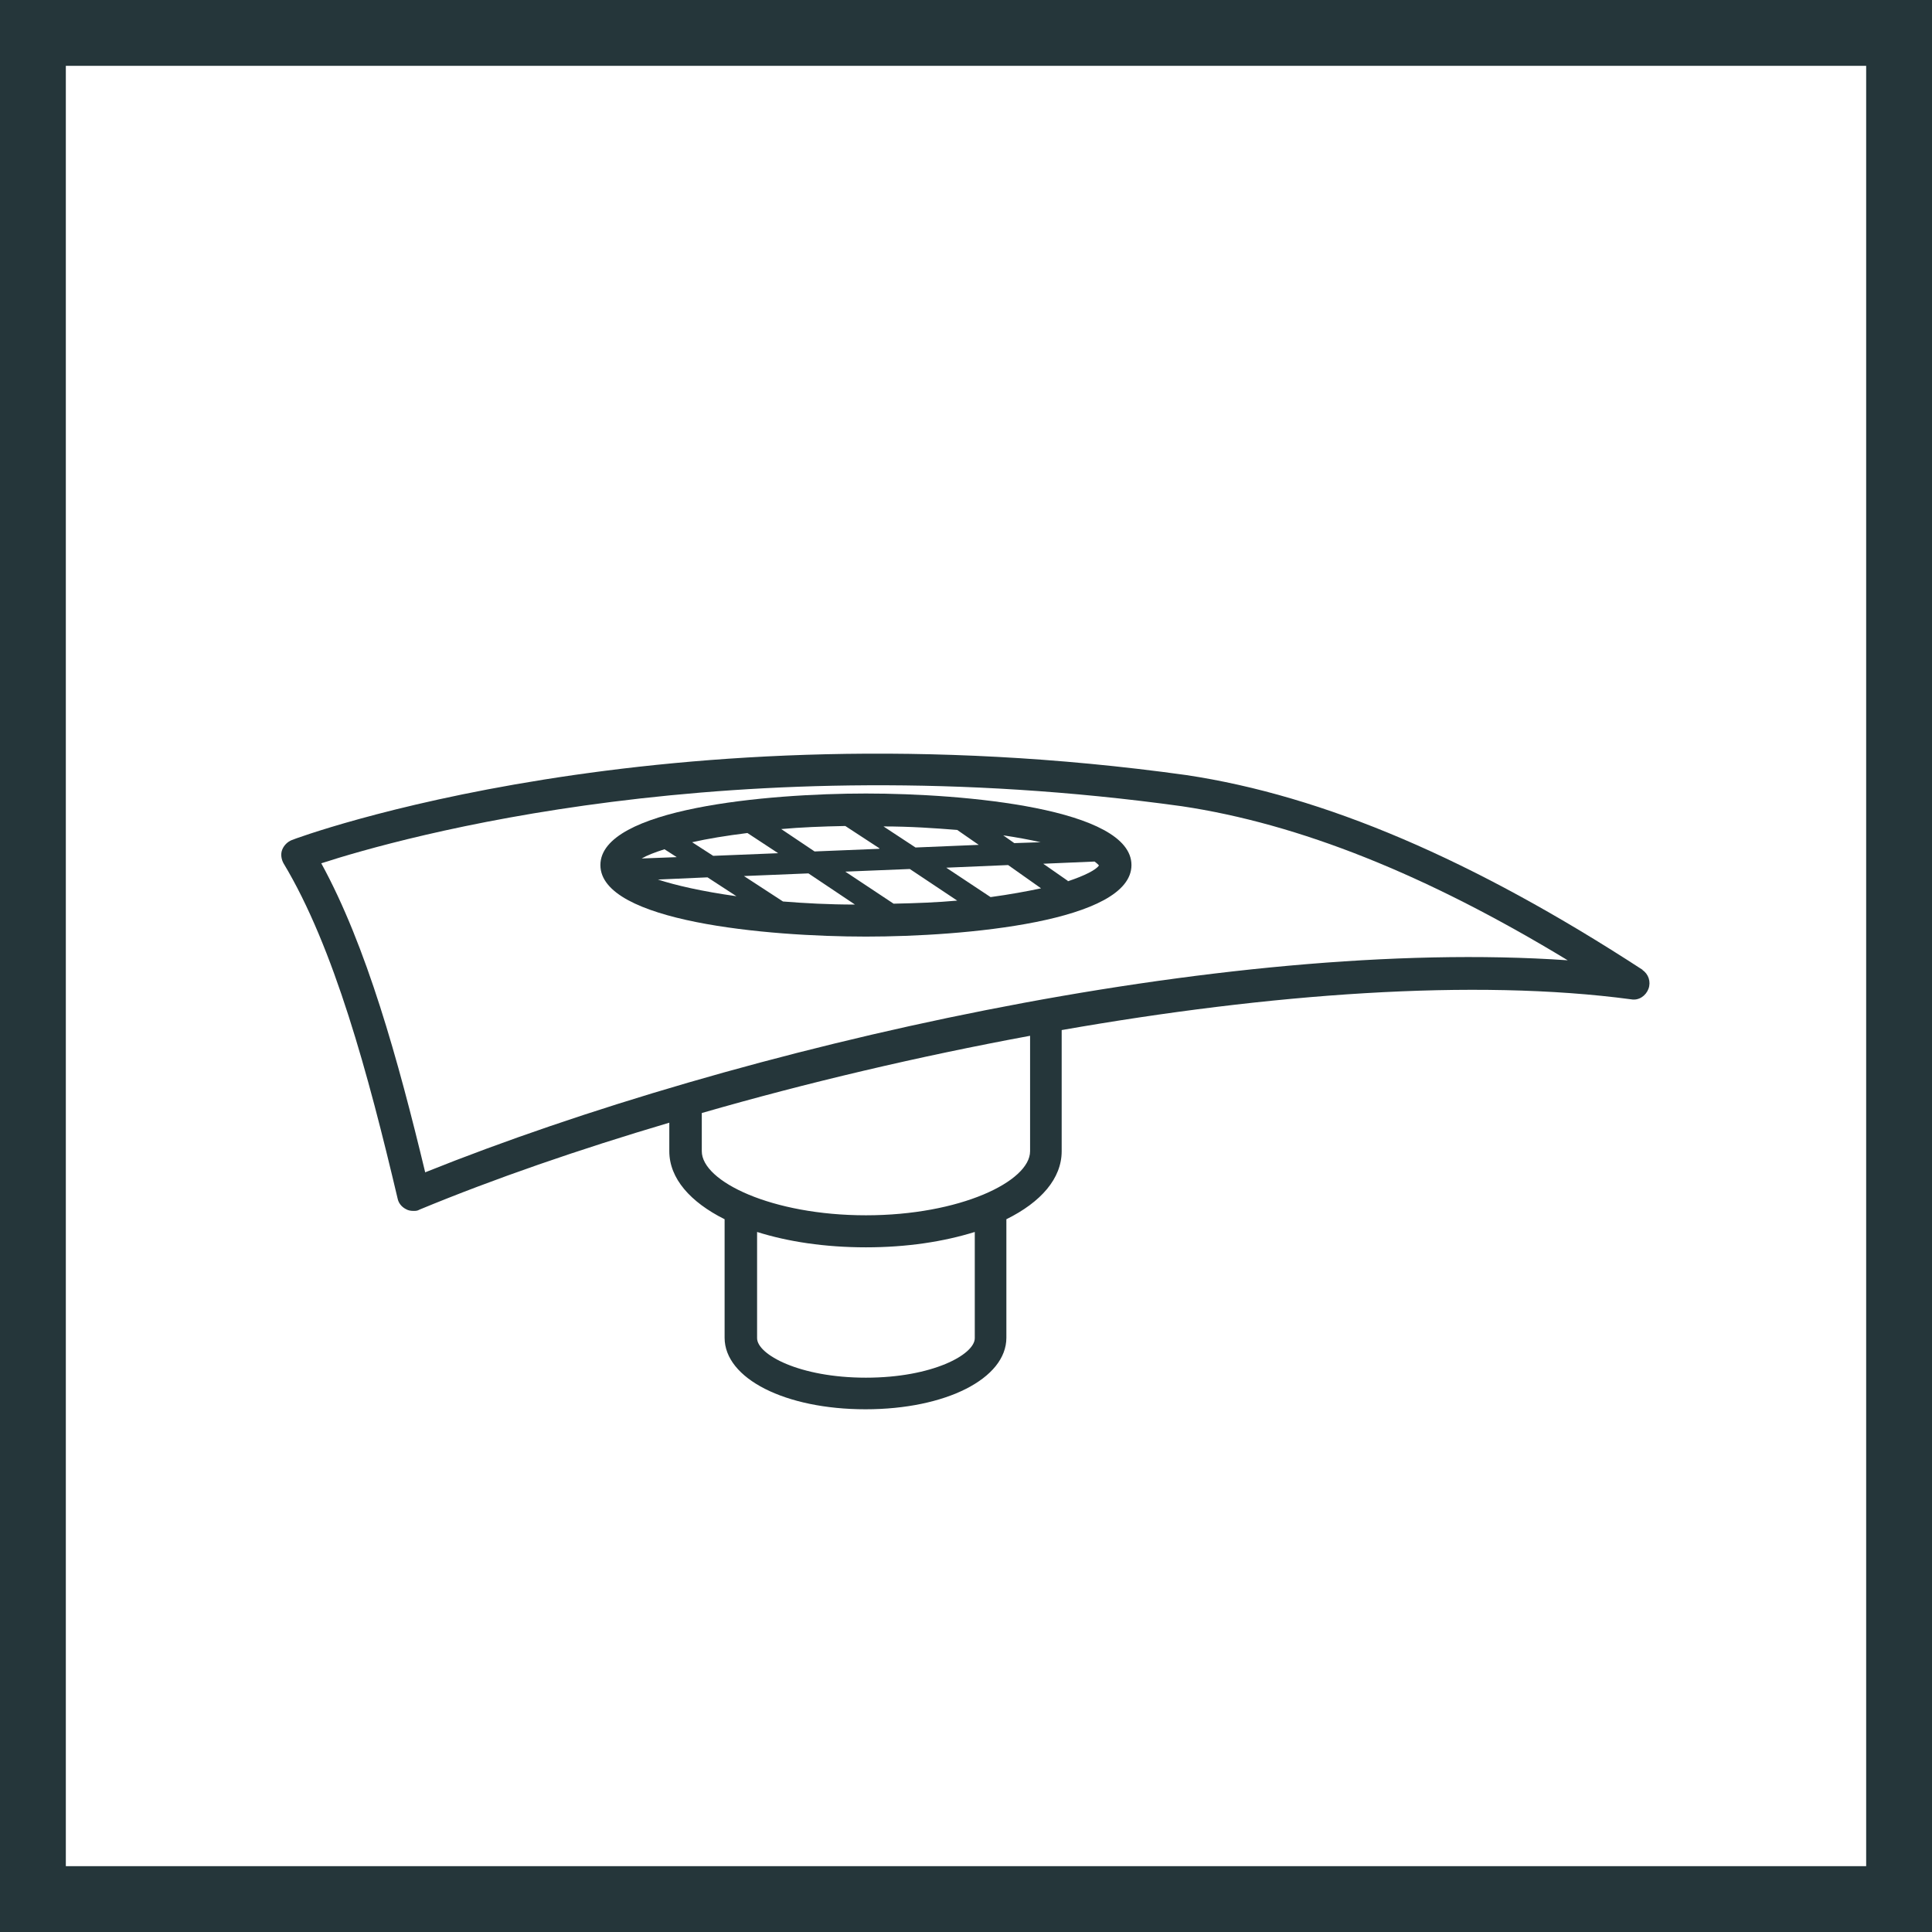
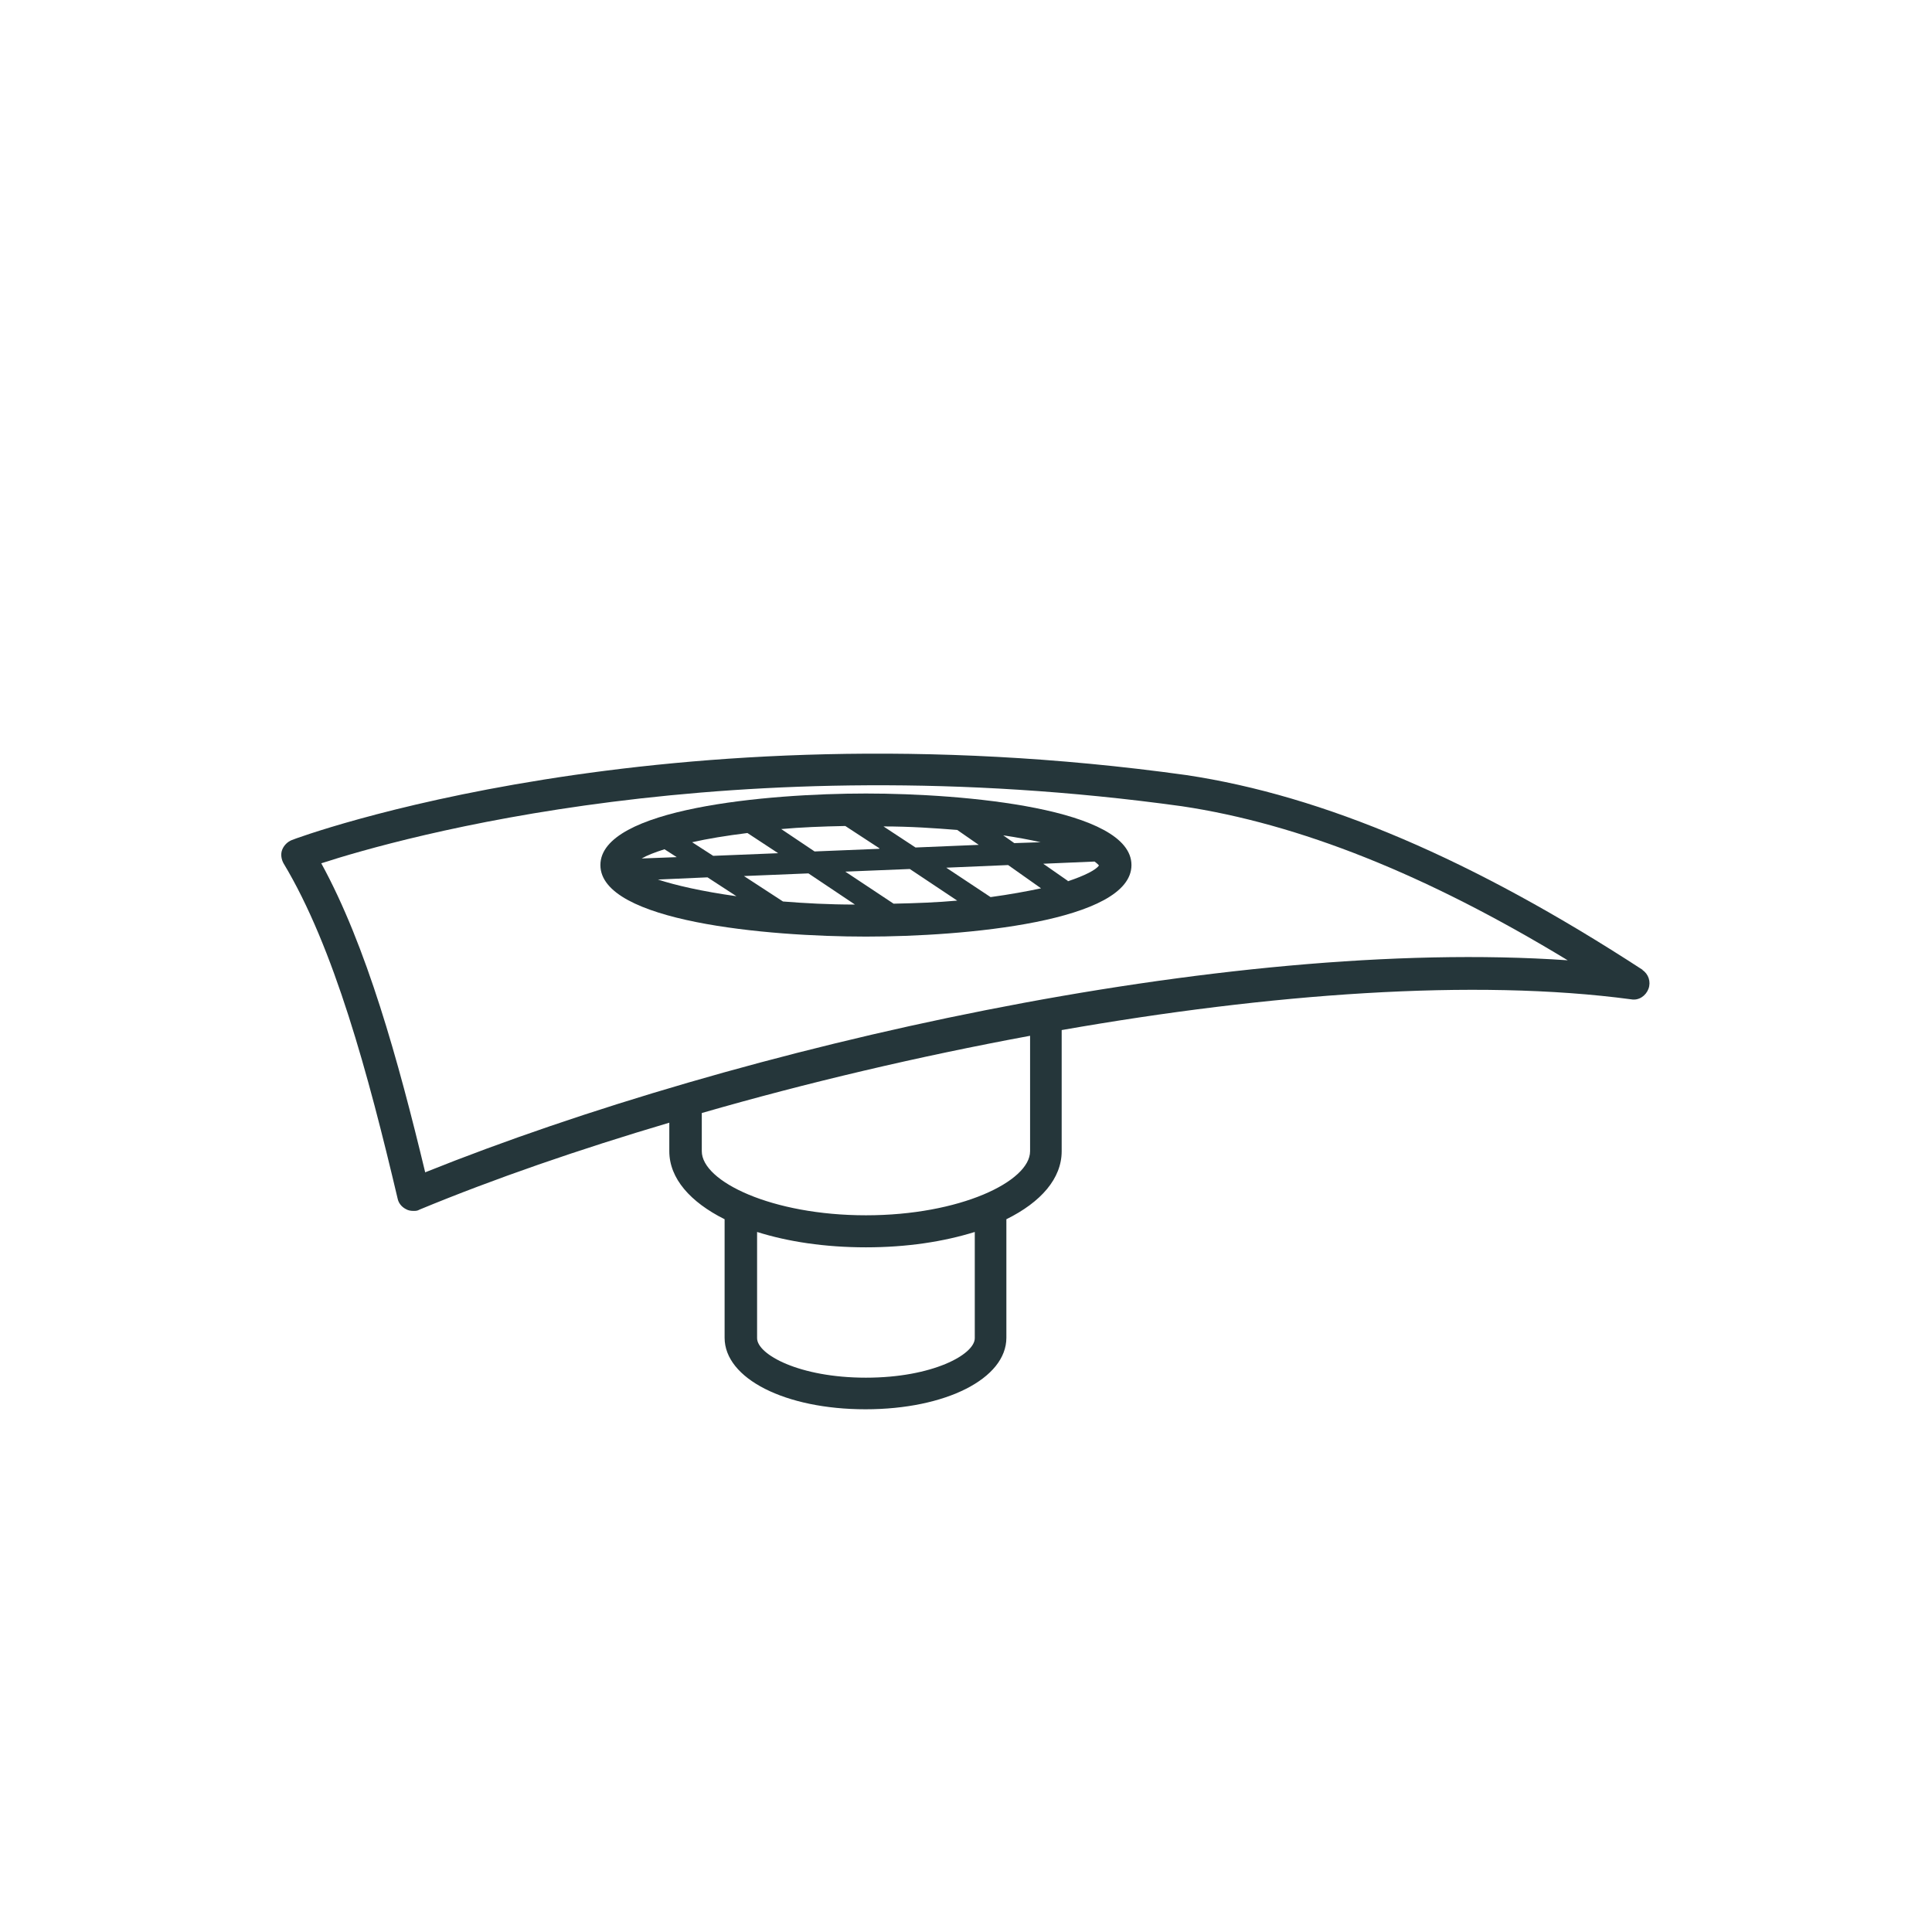
<svg xmlns="http://www.w3.org/2000/svg" id="Layer_2" data-name="Layer 2" viewBox="0 0 44.02 44.02">
  <defs>
    <style>
      .cls-1 {
        fill: #25363a;
      }

      .cls-2 {
        fill: none;
        stroke: #25363a;
        stroke-miterlimit: 10;
        stroke-width: 1.5px;
      }
    </style>
  </defs>
  <g id="Vrstva_1" data-name="Vrstva 1">
    <g>
-       <rect class="cls-2" x=".75" y=".75" width="42.52" height="42.52" />
      <g>
        <path class="cls-1" d="M37.43,22.1c-3.87-2.52-7.27-3.97-10.4-4.44,0,0,0,0,0,0-11.95-1.66-20.29,1.44-20.38,1.48-.1.04-.18.12-.22.22-.04.1-.02.22.03.31,1.15,1.91,1.93,4.8,2.6,7.64.02.1.09.19.19.24.05.03.11.04.17.04.05,0,.09,0,.14-.03,1.69-.7,3.63-1.37,5.69-1.98v.65c0,.62.48,1.16,1.26,1.55v2.7c0,.93,1.38,1.63,3.21,1.63s3.21-.7,3.21-1.63v-2.7c.79-.39,1.26-.93,1.26-1.55v-2.76c4.73-.83,9.4-1.18,12.98-.7.17.03.33-.08.39-.24.06-.16,0-.34-.14-.43ZM22.21,30.49c0,.37-.96.9-2.48.9s-2.48-.53-2.48-.9v-2.42c.7.22,1.54.35,2.48.35s1.77-.13,2.48-.35v2.42ZM23.47,26.23c0,.69-1.6,1.46-3.74,1.46s-3.74-.77-3.74-1.46v-.87c2.39-.69,4.94-1.29,7.48-1.76v2.63ZM9.69,26.72c-.62-2.58-1.34-5.17-2.37-7.05,1.79-.58,9.34-2.72,19.61-1.3,2.67.4,5.56,1.55,8.79,3.51-7.81-.54-18.88,1.96-26.03,4.83Z" />
        <path class="cls-1" d="M19.73,18.08c-2.25,0-6.05.34-6.05,1.63s3.8,1.63,6.05,1.63,6.05-.34,6.05-1.63-3.8-1.63-6.05-1.63ZM20.03,19.34l-1.47.06-.76-.51c.44-.04.93-.06,1.46-.07l.78.51ZM17.73,19.44l-1.48.06-.48-.31c.35-.08.78-.15,1.26-.21l.7.46ZM15.41,19.53l-.79.03c.12-.07.3-.14.52-.21l.28.18ZM16.12,19.99l.66.43c-.79-.11-1.39-.25-1.79-.38l1.13-.05ZM16.96,19.96l1.46-.06,1.06.71c-.6,0-1.14-.03-1.64-.07l-.89-.58ZM19.26,19.86l1.47-.06,1.08.72c-.44.04-.93.06-1.45.07l-1.1-.73ZM21.56,19.77l1.41-.06.75.53c-.33.07-.71.14-1.15.2l-1.01-.67ZM20.86,19.31l-.73-.48c.61,0,1.18.04,1.68.08l.49.34-1.44.06ZM22.84,19.03c.33.05.61.1.87.16l-.6.02-.27-.19ZM24.33,20.07l-.56-.39,1.17-.05s.08.06.1.09c-.07.1-.32.23-.71.36Z" />
      </g>
    </g>
  </g>
</svg>